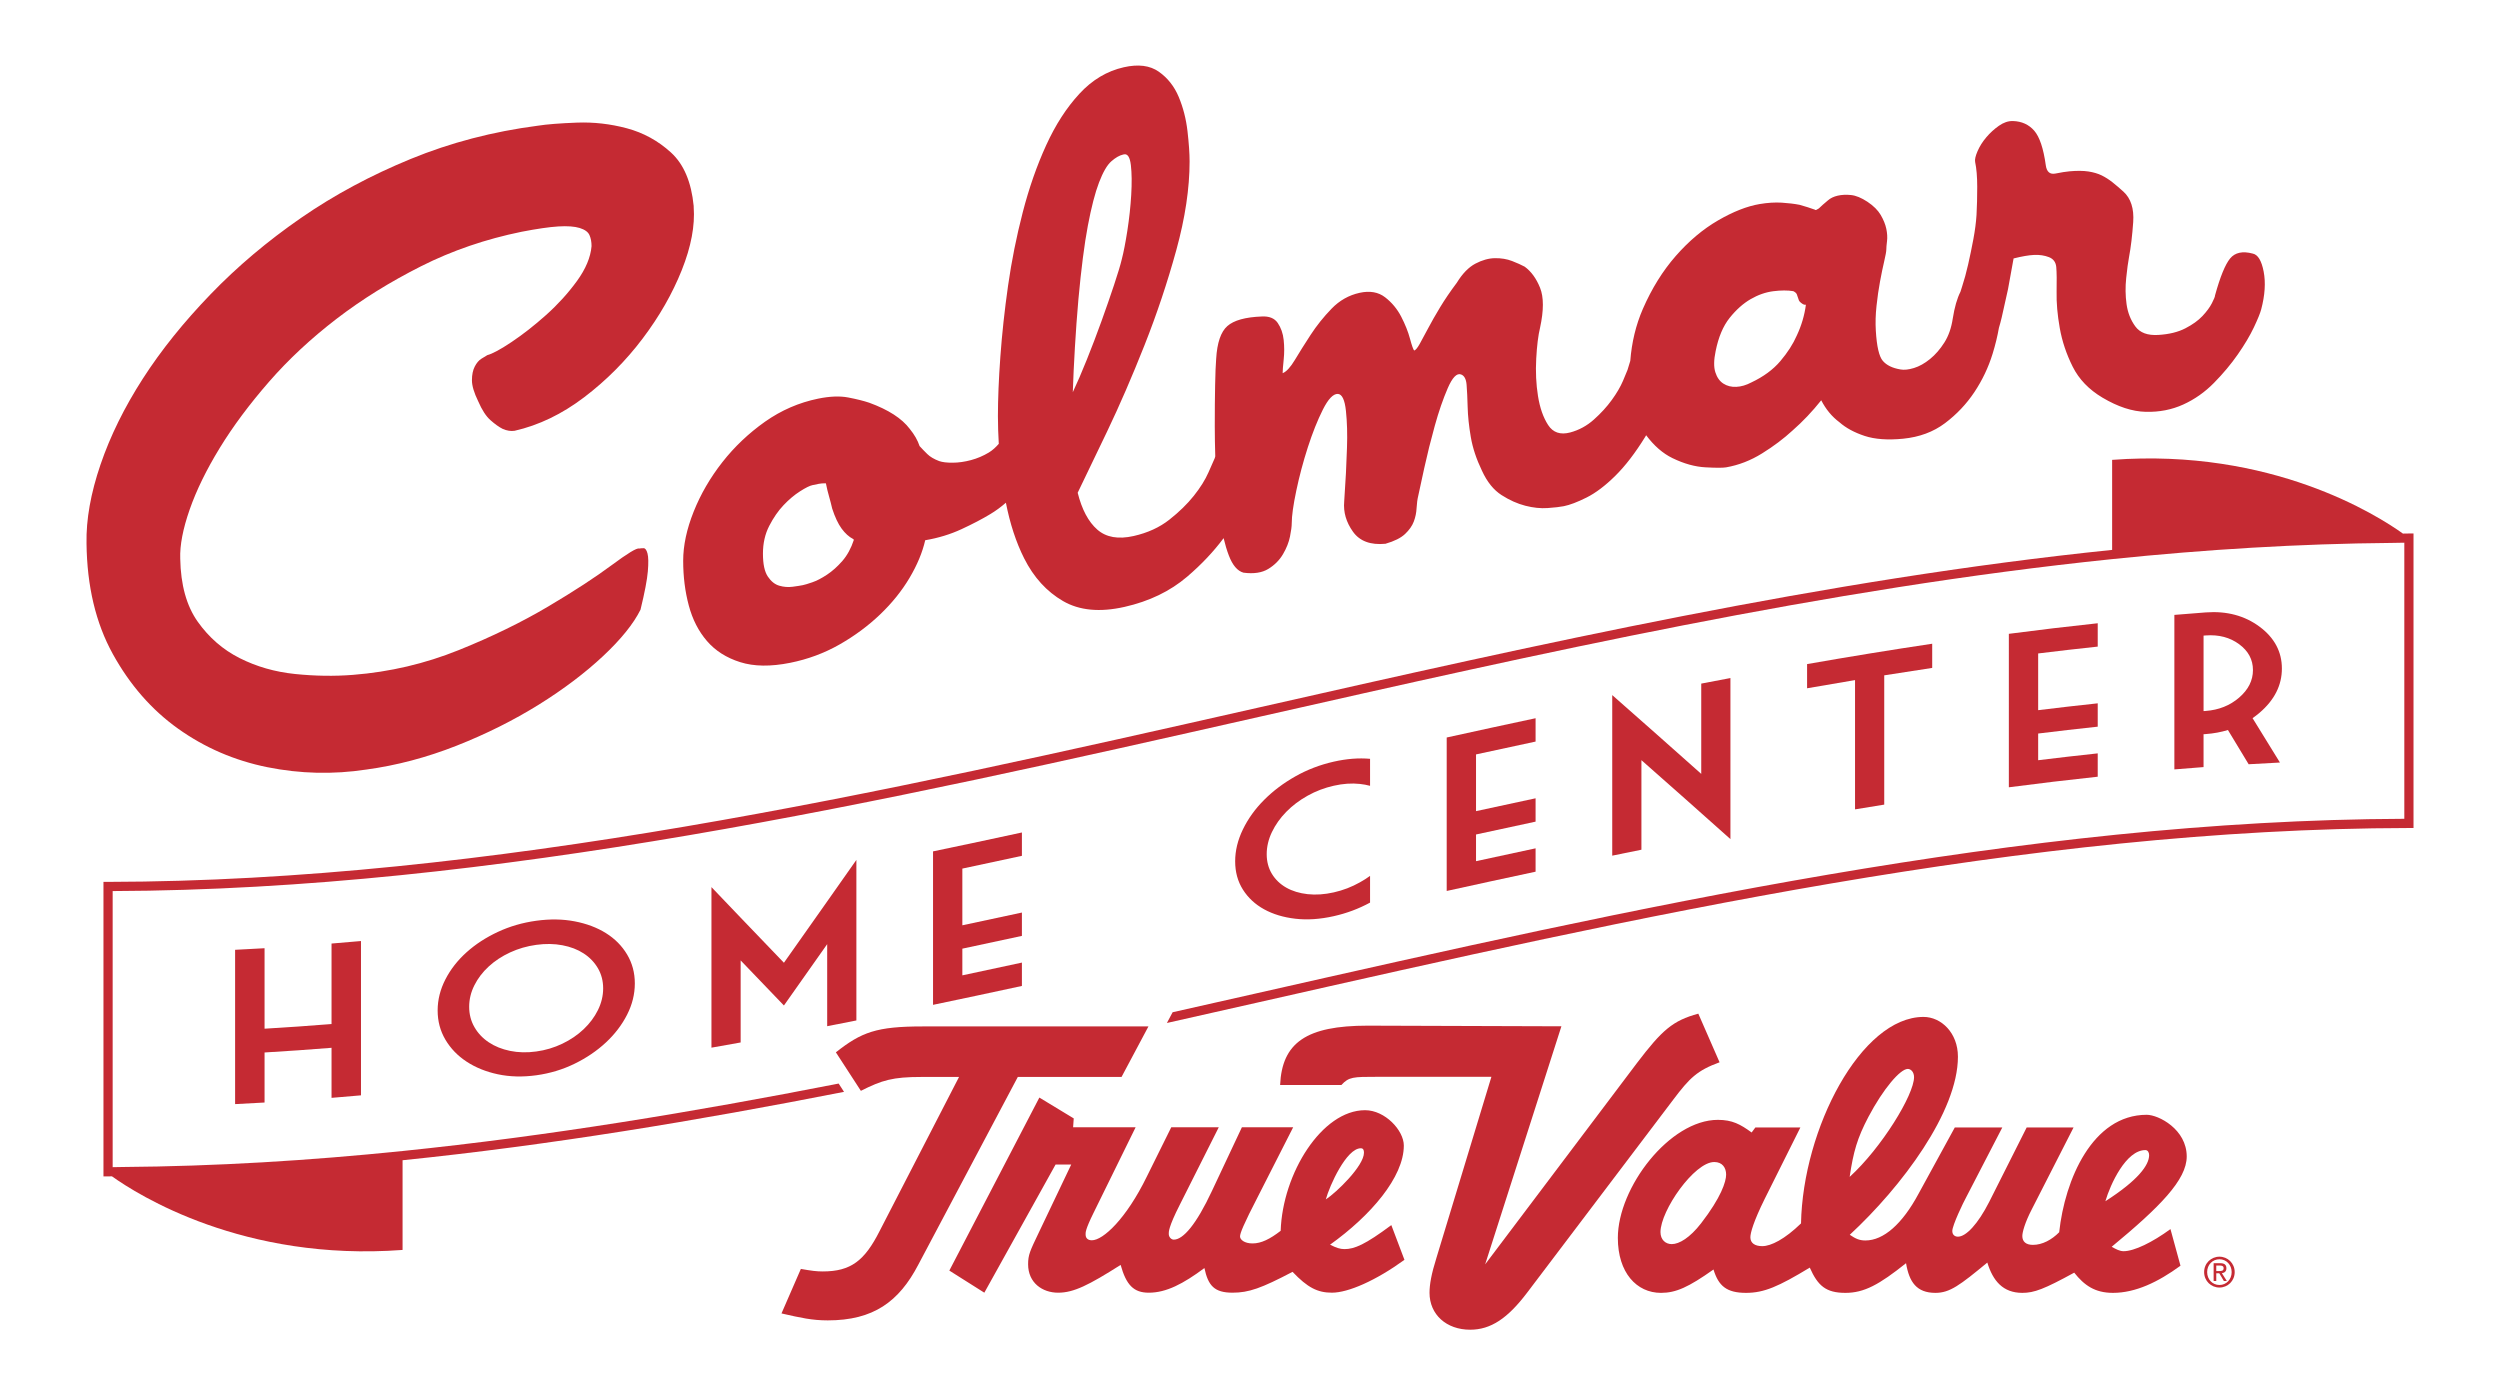
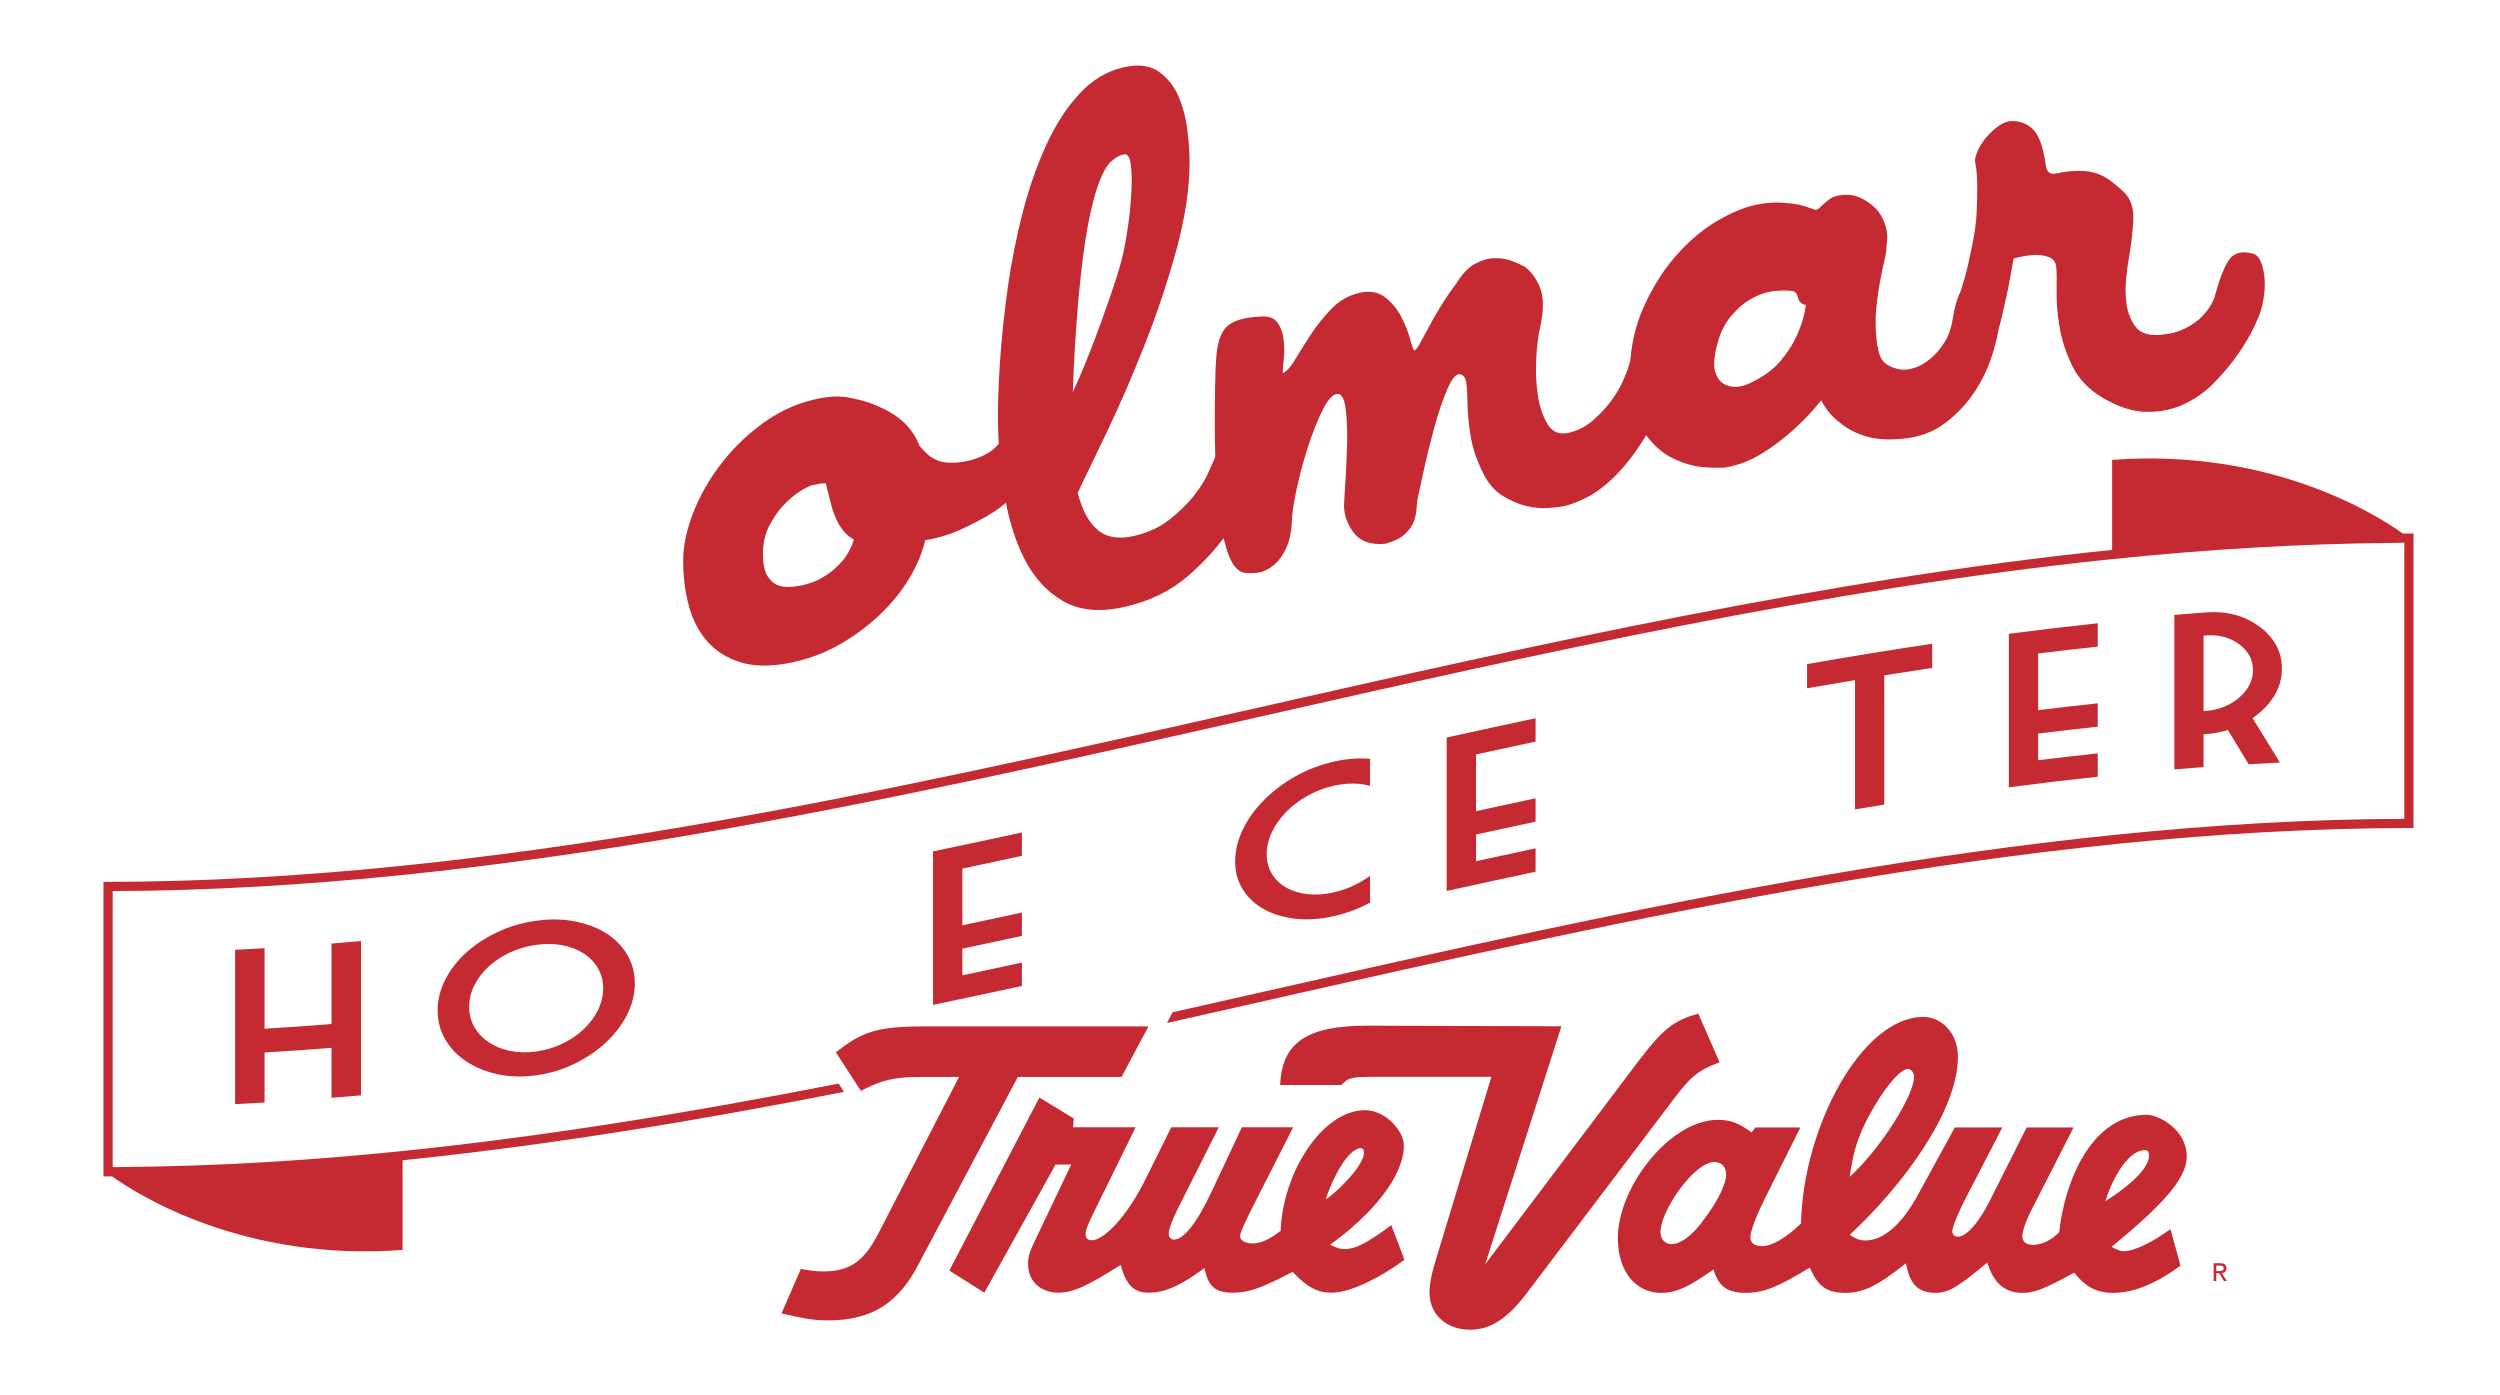
<svg xmlns="http://www.w3.org/2000/svg" version="1.1" id="Layer_1" x="0px" y="0px" width="215px" height="120px" viewBox="0 0 215 120" style="enable-background:new 0 0 215 120;" xml:space="preserve">
  <g>
-     <path fill="#C52A33" d="M15.32,62.669c2.286,1.629,4.843,2.737,7.67,3.309c2.827,0.569,5.664,0.637,8.512,0.204   c2.606-0.353,5.194-1.039,7.76-2.051c2.566-1.012,4.922-2.195,7.069-3.529c2.145-1.336,3.99-2.734,5.534-4.179   c1.543-1.446,2.617-2.779,3.218-3.989c0.362-1.483,0.572-2.584,0.632-3.304c0.06-0.72,0.05-1.23-0.03-1.532   c-0.081-0.3-0.191-0.45-0.331-0.453c-0.141-0.001-0.271,0.009-0.391,0.03c-0.201-0.07-0.992,0.414-2.376,1.44   c-1.383,1.026-3.198,2.214-5.444,3.544c-2.247,1.331-4.813,2.589-7.7,3.752c-2.888,1.163-5.917,1.878-9.084,2.126   c-1.605,0.127-3.269,0.103-4.993-0.075c-1.724-0.178-3.309-0.635-4.752-1.363c-1.444-0.727-2.647-1.776-3.61-3.133   c-0.962-1.357-1.464-3.168-1.504-5.424c-0.041-1.153,0.23-2.561,0.812-4.226c0.58-1.663,1.444-3.426,2.587-5.294   c1.143-1.867,2.556-3.762,4.241-5.695c1.684-1.932,3.618-3.73,5.805-5.41c2.185-1.678,4.612-3.182,7.279-4.527   c2.667-1.343,5.544-2.327,8.633-2.959c1.324-0.255,2.377-0.411,3.158-0.458c0.782-0.048,1.393-0.003,1.835,0.132   c0.441,0.137,0.722,0.34,0.842,0.608c0.121,0.269,0.181,0.588,0.181,0.955c-0.081,0.959-0.502,1.964-1.263,3.009   c-0.762,1.046-1.645,2.017-2.647,2.912c-1.003,0.896-1.985,1.665-2.948,2.31c-0.962,0.645-1.664,1.024-2.105,1.141   c-0.12,0.071-0.291,0.174-0.512,0.311c-0.221,0.138-0.411,0.362-0.571,0.673c-0.161,0.312-0.241,0.704-0.241,1.177   c0,0.473,0.181,1.077,0.541,1.814c0.321,0.741,0.671,1.282,1.053,1.62c0.381,0.337,0.731,0.589,1.053,0.75   c0.361,0.157,0.701,0.21,1.023,0.161c2.085-0.475,4.081-1.438,5.986-2.886c1.904-1.447,3.579-3.132,5.023-5.044   c1.444-1.911,2.566-3.878,3.369-5.891c0.802-2.012,1.143-3.824,1.022-5.43v-0.079c-0.201-2.064-0.852-3.596-1.955-4.603   c-1.103-1.006-2.367-1.698-3.79-2.08c-1.424-0.381-2.858-0.543-4.301-0.488c-1.444,0.055-2.567,0.141-3.369,0.267   c-3.85,0.501-7.49,1.45-10.919,2.857c-3.429,1.408-6.578,3.095-9.445,5.078c-2.868,1.984-5.455,4.162-7.76,6.552   c-2.306,2.391-4.252,4.805-5.835,7.267c-1.584,2.462-2.797,4.92-3.639,7.388c-0.842,2.468-1.243,4.723-1.203,6.771   c0.04,3.676,0.792,6.853,2.256,9.508C11.159,58.886,13.034,61.041,15.32,62.669" />
    <path fill="#C52A33" d="M62.123,39.747c-1.043,1.331-1.865,2.745-2.466,4.249c-0.602,1.505-0.903,2.913-0.903,4.226   c0,1.367,0.16,2.649,0.482,3.851c0.32,1.201,0.842,2.22,1.563,3.055c0.722,0.837,1.674,1.444,2.858,1.817   c1.183,0.375,2.617,0.395,4.301,0.056c1.523-0.306,2.938-0.832,4.241-1.575c1.302-0.742,2.466-1.604,3.489-2.582   c1.022-0.977,1.865-2.024,2.527-3.138c0.662-1.113,1.113-2.196,1.353-3.246c1.122-0.189,2.166-0.509,3.128-0.955   c0.963-0.447,1.784-0.876,2.466-1.29c0.483-0.288,0.927-0.619,1.344-0.981c0.35,1.786,0.868,3.39,1.573,4.788   c0.821,1.63,1.935,2.852,3.339,3.667c1.404,0.815,3.168,0.984,5.294,0.503c2.126-0.48,3.92-1.347,5.384-2.597   c1.244-1.062,2.281-2.17,3.135-3.315c0.13,0.545,0.276,1.041,0.445,1.482c0.321,0.847,0.741,1.342,1.263,1.488   c0.882,0.116,1.594,0.008,2.136-0.324c0.541-0.332,0.962-0.755,1.263-1.269c0.301-0.513,0.501-1.018,0.601-1.514   c0.1-0.495,0.15-0.873,0.15-1.137c0-0.63,0.13-1.565,0.391-2.806c0.26-1.24,0.591-2.483,0.992-3.729   c0.401-1.244,0.832-2.326,1.293-3.244c0.461-0.916,0.892-1.367,1.294-1.351c0.361,0.026,0.591,0.513,0.691,1.462   c0.101,0.951,0.13,2.008,0.09,3.171c-0.04,1.376-0.12,2.917-0.24,4.624c-0.081,0.911,0.17,1.775,0.752,2.591   c0.581,0.817,1.513,1.163,2.797,1.04c0.761-0.219,1.323-0.499,1.684-0.84c0.361-0.341,0.611-0.696,0.752-1.07   c0.14-0.371,0.22-0.757,0.24-1.155c0.02-0.399,0.07-0.764,0.151-1.097c0.08-0.384,0.25-1.17,0.511-2.356   c0.26-1.186,0.561-2.393,0.902-3.623c0.34-1.228,0.712-2.306,1.113-3.233c0.4-0.926,0.782-1.322,1.143-1.189   c0.28,0.098,0.44,0.392,0.481,0.883c0.04,0.492,0.07,1.129,0.091,1.911c0.019,0.784,0.11,1.646,0.27,2.583   c0.159,0.938,0.481,1.908,0.963,2.909c0.441,0.959,1.002,1.655,1.684,2.091c0.681,0.437,1.363,0.741,2.045,0.916   c0.682,0.175,1.324,0.242,1.925,0.198c0.602-0.043,1.062-0.096,1.384-0.16c0.521-0.105,1.173-0.353,1.954-0.744   c0.782-0.391,1.604-1.011,2.466-1.862c0.863-0.849,1.724-1.972,2.588-3.371c0.024-0.039,0.047-0.086,0.071-0.125   c0.67,0.895,1.424,1.562,2.274,1.973c0.983,0.477,1.925,0.739,2.828,0.787c0.902,0.049,1.493,0.051,1.774,0.002   c1.083-0.189,2.115-0.589,3.098-1.201c0.983-0.61,1.855-1.266,2.617-1.968c0.882-0.773,1.704-1.639,2.466-2.598   c0.401,0.779,0.922,1.407,1.564,1.887c0.561,0.494,1.283,0.884,2.165,1.176c0.883,0.292,1.985,0.371,3.309,0.242   c1.404-0.138,2.607-0.584,3.61-1.34c1.002-0.756,1.844-1.646,2.527-2.672c0.682-1.026,1.203-2.123,1.564-3.294   c0.241-0.779,0.418-1.519,0.542-2.226c0.085-0.283,0.166-0.578,0.24-0.896c0.2-0.862,0.38-1.669,0.541-2.423   c0.16-0.91,0.32-1.794,0.481-2.652c0.722-0.182,1.313-0.283,1.775-0.304c0.461-0.019,0.882,0.044,1.263,0.19   c0.381,0.148,0.592,0.43,0.632,0.846c0.04,0.469,0.049,1.177,0.03,2.124c-0.021,0.948,0.07,1.991,0.271,3.127   c0.201,1.138,0.572,2.246,1.113,3.326c0.541,1.082,1.393,1.965,2.557,2.659c1.323,0.787,2.566,1.196,3.73,1.222   c1.163,0.029,2.235-0.181,3.219-0.628c0.982-0.447,1.865-1.067,2.646-1.863c0.782-0.795,1.464-1.609,2.046-2.445   c0.581-0.834,1.043-1.61,1.384-2.329c0.34-0.719,0.55-1.237,0.631-1.554c0.321-1.216,0.391-2.296,0.211-3.237   c-0.181-0.941-0.492-1.458-0.933-1.551c-0.883-0.236-1.534-0.094-1.955,0.421c-0.421,0.515-0.852,1.57-1.293,3.165   c0,0.106-0.091,0.333-0.272,0.682c-0.18,0.35-0.45,0.717-0.811,1.101c-0.362,0.386-0.853,0.738-1.474,1.059   c-0.623,0.322-1.394,0.51-2.316,0.567c-0.924,0.058-1.585-0.185-1.986-0.736c-0.402-0.55-0.652-1.187-0.752-1.916   c-0.101-0.728-0.111-1.476-0.03-2.244c0.08-0.767,0.16-1.363,0.241-1.79c0.16-0.852,0.28-1.859,0.361-3.021   c0.08-1.16-0.202-2.035-0.842-2.619c-0.321-0.291-0.632-0.556-0.932-0.796c-0.301-0.239-0.612-0.437-0.932-0.596   c-0.322-0.158-0.702-0.27-1.143-0.339c-0.441-0.067-0.983-0.073-1.624-0.015c-0.322,0.029-0.722,0.093-1.203,0.19   c-0.481,0.099-0.763-0.136-0.842-0.707c-0.201-1.45-0.532-2.442-0.993-2.974c-0.462-0.531-1.073-0.809-1.835-0.833   c-0.402-0.009-0.803,0.126-1.203,0.407c-0.401,0.281-0.762,0.611-1.083,0.989c-0.321,0.379-0.572,0.775-0.752,1.19   c-0.18,0.415-0.251,0.727-0.211,0.931c0.12,0.564,0.18,1.279,0.18,2.145c0,0.867-0.02,1.671-0.06,2.411   c-0.04,0.636-0.13,1.329-0.27,2.081c-0.141,0.753-0.292,1.48-0.451,2.182c-0.16,0.702-0.331,1.328-0.511,1.874   c-0.058,0.176-0.102,0.32-0.149,0.473c-0.286,0.559-0.508,1.325-0.663,2.307c-0.12,0.803-0.361,1.491-0.722,2.06   c-0.361,0.571-0.772,1.043-1.233,1.418c-0.461,0.376-0.923,0.633-1.383,0.774c-0.462,0.141-0.853,0.182-1.173,0.12   c-0.682-0.116-1.183-0.361-1.504-0.737c-0.321-0.375-0.521-1.238-0.601-2.594c-0.041-0.676-0.021-1.388,0.06-2.136   c0.08-0.747,0.18-1.445,0.301-2.092c0.12-0.648,0.24-1.229,0.361-1.746c0.12-0.516,0.181-0.853,0.181-1.011   c0-0.157,0.02-0.396,0.06-0.717c0.039-0.321,0.019-0.673-0.06-1.056c-0.081-0.382-0.241-0.78-0.481-1.192   c-0.241-0.412-0.623-0.791-1.143-1.137c-0.521-0.344-0.992-0.537-1.413-0.58c-0.421-0.042-0.803-0.024-1.143,0.054   c-0.341,0.078-0.622,0.213-0.842,0.405c-0.221,0.192-0.371,0.321-0.451,0.385c-0.241,0.247-0.402,0.377-0.481,0.39   c-0.081,0.066-0.141,0.075-0.181,0.028c-0.401-0.145-0.842-0.287-1.323-0.42c-0.442-0.087-0.953-0.148-1.534-0.186   c-0.582-0.034-1.213,0.004-1.896,0.119c-1.083,0.182-2.276,0.65-3.579,1.405c-1.304,0.755-2.518,1.777-3.64,3.059   c-1.123,1.284-2.066,2.8-2.828,4.547c-0.608,1.395-0.962,2.891-1.085,4.478c-0.079,0.246-0.158,0.501-0.238,0.778   c-0.04,0.114-0.171,0.427-0.391,0.942c-0.221,0.516-0.541,1.063-0.963,1.644c-0.421,0.581-0.932,1.141-1.534,1.678   c-0.602,0.539-1.284,0.911-2.045,1.114c-0.843,0.222-1.474,0.009-1.896-0.643c-0.421-0.65-0.712-1.483-0.872-2.502   c-0.161-1.017-0.211-2.084-0.15-3.2c0.06-1.116,0.17-2.005,0.331-2.668c0.321-1.483,0.321-2.626,0-3.428   c-0.322-0.801-0.762-1.407-1.323-1.817c-0.282-0.152-0.642-0.314-1.083-0.486c-0.442-0.171-0.932-0.252-1.474-0.246   c-0.541,0.009-1.103,0.166-1.684,0.472c-0.582,0.308-1.113,0.854-1.594,1.639c-0.562,0.75-1.043,1.457-1.444,2.121   c-0.402,0.665-0.742,1.262-1.023,1.796c-0.281,0.533-0.521,0.979-0.722,1.338c-0.202,0.358-0.361,0.55-0.481,0.577   c-0.081-0.087-0.201-0.429-0.361-1.025c-0.16-0.596-0.412-1.223-0.752-1.885c-0.341-0.661-0.803-1.217-1.384-1.668   c-0.582-0.449-1.314-0.579-2.196-0.385c-0.923,0.204-1.725,0.657-2.406,1.36c-0.682,0.703-1.284,1.456-1.805,2.254   c-0.522,0.8-0.973,1.518-1.353,2.155c-0.382,0.637-0.733,1.018-1.053,1.142c0-0.209,0.03-0.598,0.089-1.163   c0.06-0.565,0.06-1.129,0-1.694c-0.059-0.564-0.231-1.052-0.511-1.462c-0.281-0.41-0.742-0.594-1.384-0.556   c-1.404,0.054-2.387,0.328-2.948,0.822c-0.562,0.495-0.882,1.435-0.963,2.819c-0.04,0.482-0.07,1.237-0.09,2.266   c-0.021,1.029-0.03,2.201-0.03,3.514c0,0.848,0.017,1.722,0.042,2.608c-0.014,0.051-0.028,0.098-0.042,0.15   c-0.081,0.176-0.261,0.585-0.541,1.226c-0.281,0.642-0.702,1.315-1.263,2.019c-0.563,0.706-1.263,1.389-2.106,2.053   c-0.842,0.663-1.865,1.131-3.068,1.403c-1.323,0.299-2.367,0.115-3.128-0.555c-0.762-0.668-1.323-1.724-1.684-3.167   c0.602-1.239,1.444-2.991,2.527-5.258c1.083-2.266,2.156-4.742,3.218-7.425c1.062-2.683,1.975-5.412,2.737-8.184   c0.762-2.773,1.143-5.314,1.143-7.627c0-0.682-0.06-1.548-0.18-2.599c-0.121-1.049-0.372-2.03-0.753-2.943   c-0.381-0.911-0.953-1.636-1.714-2.173c-0.763-0.537-1.765-0.665-3.008-0.384c-1.444,0.326-2.718,1.085-3.82,2.279   c-1.104,1.194-2.056,2.667-2.857,4.423c-0.803,1.755-1.475,3.678-2.016,5.769c-0.541,2.09-0.962,4.193-1.263,6.309   c-0.301,2.116-0.521,4.148-0.662,6.096c-0.141,1.949-0.211,3.66-0.211,5.13c0,0.796,0.03,1.589,0.074,2.38   c-0.253,0.29-0.529,0.551-0.856,0.748c-0.481,0.29-0.993,0.507-1.534,0.652c-0.541,0.145-1.063,0.22-1.564,0.223   c-0.501,0.005-0.893-0.042-1.172-0.139c-0.442-0.167-0.782-0.369-1.023-0.606c-0.241-0.237-0.462-0.465-0.662-0.685   c-0.161-0.49-0.442-0.981-0.842-1.475c-0.682-0.904-1.845-1.654-3.489-2.253c-0.481-0.161-1.083-0.311-1.805-0.45   c-0.722-0.138-1.585-0.105-2.587,0.1c-1.645,0.336-3.169,0.997-4.572,1.984C64.388,37.261,63.165,38.418,62.123,39.747    M147.546,30.189c0.241-1.198,0.641-2.148,1.203-2.851c0.561-0.701,1.163-1.238,1.805-1.611c0.641-0.372,1.294-0.599,1.955-0.683   c0.662-0.083,1.233-0.084,1.714-0.004c0.16,0.08,0.26,0.169,0.301,0.267c0.04,0.099,0.1,0.273,0.181,0.523   c0.039,0.099,0.16,0.21,0.361,0.336c0.08,0.04,0.16,0.053,0.241,0.041c-0.12,0.913-0.382,1.794-0.782,2.647   c-0.321,0.735-0.792,1.467-1.414,2.2c-0.622,0.733-1.453,1.344-2.496,1.836c-0.442,0.233-0.872,0.36-1.293,0.379   c-0.421,0.021-0.792-0.072-1.113-0.279c-0.321-0.206-0.551-0.534-0.692-0.982C147.375,31.56,147.386,30.955,147.546,30.189    M92.442,29.868c0.079-1.358,0.18-2.732,0.301-4.126c0.241-2.628,0.511-4.737,0.812-6.33c0.301-1.591,0.621-2.831,0.963-3.723   c0.34-0.89,0.692-1.496,1.053-1.813c0.361-0.318,0.701-0.513,1.022-0.586c0.02-0.004,0.041-0.009,0.06-0.013   c0.321-0.072,0.521,0.237,0.602,0.927c0.08,0.692,0.09,1.543,0.03,2.555c-0.06,1.012-0.171,2.036-0.331,3.069   c-0.161,1.035-0.322,1.859-0.481,2.473c-0.12,0.5-0.341,1.233-0.662,2.198c-0.321,0.967-0.682,2.006-1.083,3.121   c-0.402,1.115-0.823,2.222-1.264,3.318c-0.441,1.098-0.842,2.029-1.203,2.792C92.301,32.514,92.361,31.225,92.442,29.868    M66.154,45.226c0.361-0.702,0.772-1.297,1.233-1.782c0.461-0.486,0.933-0.883,1.414-1.19c0.481-0.307,0.842-0.486,1.083-0.535   c0.2-0.041,0.381-0.078,0.541-0.111c0.16-0.033,0.361-0.047,0.602-0.044c0.08,0.405,0.17,0.78,0.271,1.126   c0.1,0.348,0.189,0.697,0.27,1.047c0.241,0.738,0.511,1.314,0.812,1.723c0.301,0.411,0.631,0.71,0.993,0.897   c0.02,0.022,0.04,0.044,0.06,0.067c-0.241,0.734-0.573,1.34-0.993,1.822c-0.421,0.481-0.863,0.876-1.323,1.18   c-0.462,0.305-0.883,0.524-1.263,0.653c-0.381,0.131-0.652,0.212-0.812,0.244c-0.202,0.041-0.492,0.087-0.872,0.137   c-0.382,0.051-0.763,0.023-1.143-0.087c-0.381-0.107-0.713-0.37-0.993-0.788c-0.281-0.417-0.421-1.071-0.421-1.966   C65.612,46.726,65.792,45.928,66.154,45.226" />
    <path fill="#C52A33" d="M28.512,88.067c-1.921,0.154-3.84,0.289-5.76,0.401v-6.921c-0.845,0.05-1.689,0.095-2.533,0.136v13.27   c0.844-0.041,1.688-0.087,2.533-0.136v-4.304c1.92-0.113,3.84-0.247,5.76-0.402v4.304c0.844-0.068,1.689-0.14,2.533-0.216v-13.27   c-0.844,0.076-1.689,0.148-2.533,0.216V88.067z" />
    <path fill="#C52A33" d="M52.107,80.247c-0.769-0.48-1.666-0.816-2.69-1.012c-1.024-0.196-2.122-0.213-3.295-0.051   c-1.18,0.162-2.283,0.482-3.306,0.96c-1.024,0.478-1.921,1.06-2.69,1.75c-0.77,0.691-1.377,1.467-1.822,2.334   c-0.445,0.867-0.667,1.757-0.667,2.671c0,0.921,0.222,1.758,0.667,2.512c0.445,0.753,1.051,1.384,1.822,1.889   c0.769,0.506,1.665,0.869,2.69,1.088c1.023,0.218,2.126,0.247,3.306,0.085c1.173-0.161,2.272-0.493,3.295-0.994   c1.024-0.5,1.921-1.11,2.69-1.826c0.769-0.716,1.376-1.513,1.822-2.388c0.445-0.874,0.666-1.773,0.666-2.693   c0-0.914-0.222-1.744-0.666-2.489C53.483,81.338,52.876,80.727,52.107,80.247 M51.423,86.866c-0.299,0.605-0.708,1.153-1.228,1.646   c-0.52,0.493-1.13,0.909-1.833,1.246c-0.702,0.337-1.449,0.562-2.242,0.67c-0.799,0.111-1.55,0.093-2.252-0.051   c-0.703-0.144-1.316-0.391-1.838-0.741c-0.523-0.349-0.934-0.786-1.232-1.308c-0.299-0.522-0.449-1.104-0.449-1.743   c0-0.64,0.149-1.257,0.449-1.853c0.298-0.594,0.709-1.133,1.232-1.614c0.523-0.481,1.136-0.884,1.838-1.209   c0.702-0.325,1.453-0.543,2.252-0.652c0.792-0.109,1.54-0.099,2.242,0.034c0.703,0.131,1.313,0.366,1.833,0.704   c0.52,0.338,0.928,0.763,1.228,1.277c0.298,0.513,0.448,1.088,0.448,1.729C51.871,85.639,51.721,86.262,51.423,86.866" />
-     <path fill="#C52A33" d="M67.417,82.797c-1.24-1.288-2.481-2.58-3.721-3.877c-0.837-0.874-1.674-1.75-2.511-2.629v13.808   c0.837-0.146,1.674-0.296,2.511-0.447v-7.056c1.24,1.297,2.481,2.589,3.721,3.877c1.24-1.754,2.481-3.513,3.721-5.276v7.056   c0.837-0.163,1.674-0.328,2.511-0.494V73.952c-0.837,1.192-1.674,2.381-2.511,3.57C69.898,79.284,68.658,81.042,67.417,82.797" />
    <path fill="#C52A33" d="M80.241,86.417c2.548-0.531,5.095-1.074,7.643-1.626v-2.009c-1.707,0.37-3.415,0.737-5.122,1.098v-2.295   c1.708-0.361,3.415-0.727,5.122-1.098v-2.008c-1.707,0.37-3.415,0.737-5.122,1.097v-4.877c1.708-0.361,3.415-0.727,5.122-1.098   v-2.008c-2.548,0.552-5.095,1.096-7.643,1.626V86.417z" />
    <path fill="#C52A33" d="M114.709,65.501c-1.181,0.266-2.283,0.688-3.306,1.266c-1.024,0.578-1.92,1.253-2.69,2.026   c-0.77,0.771-1.377,1.615-1.822,2.533c-0.445,0.916-0.667,1.832-0.667,2.746c0,0.921,0.222,1.733,0.667,2.435   c0.445,0.704,1.052,1.268,1.822,1.692c0.769,0.423,1.666,0.694,2.69,0.812c1.024,0.118,2.126,0.044,3.306-0.222   c1.106-0.248,2.144-0.637,3.116-1.166v-2.296c-0.276,0.2-0.568,0.385-0.874,0.555c-0.702,0.396-1.449,0.684-2.242,0.862   c-0.799,0.18-1.55,0.232-2.253,0.154c-0.702-0.078-1.316-0.265-1.838-0.562c-0.523-0.297-0.934-0.691-1.233-1.182   c-0.299-0.492-0.448-1.057-0.448-1.696c0-0.639,0.149-1.273,0.448-1.899c0.3-0.626,0.71-1.206,1.233-1.74   c0.522-0.534,1.136-0.997,1.838-1.388c0.702-0.392,1.453-0.679,2.253-0.858c0.792-0.179,1.54-0.23,2.242-0.154   c0.306,0.033,0.598,0.087,0.874,0.162v-2.322C116.853,65.171,115.814,65.252,114.709,65.501" />
    <path fill="#C52A33" d="M124.416,76.623c2.548-0.561,5.096-1.115,7.644-1.658v-2.009c-1.708,0.364-3.415,0.733-5.122,1.105v-2.295   c1.707-0.372,3.415-0.741,5.122-1.105v-2.008c-1.708,0.364-3.415,0.732-5.122,1.105V64.88c1.707-0.373,3.415-0.741,5.122-1.105   v-2.008c-2.548,0.543-5.096,1.097-7.644,1.658V76.623z" />
-     <path fill="#C52A33" d="M146.307,66.555c-2.551-2.275-5.104-4.533-7.655-6.777v13.808c0.837-0.172,1.674-0.342,2.51-0.511v-7.701   c2.552,2.248,5.104,4.511,7.655,6.79V58.312c-0.836,0.158-1.674,0.318-2.51,0.478V66.555z" />
    <path fill="#C52A33" d="M155.409,59.192c1.375-0.241,2.749-0.475,4.124-0.704v11.118c0.837-0.139,1.674-0.275,2.511-0.409V58.079   c1.375-0.219,2.75-0.433,4.125-0.638v-2.08c-3.587,0.536-7.173,1.122-10.76,1.751V59.192z" />
    <path fill="#C52A33" d="M172.761,67.707c2.547-0.333,5.095-0.637,7.643-0.91V64.79c-1.707,0.182-3.414,0.379-5.122,0.589v-2.295   c1.708-0.21,3.415-0.407,5.122-0.59v-2.008c-1.707,0.182-3.414,0.379-5.122,0.589v-4.878c1.708-0.21,3.415-0.407,5.122-0.589V53.6   c-2.548,0.272-5.096,0.576-7.643,0.909V67.707z" />
    <path fill="#C52A33" d="M189.506,63.144c0.064-0.004,0.128-0.01,0.191-0.014c0.672-0.049,1.307-0.166,1.905-0.349   c0.594,0.98,1.188,1.961,1.781,2.944c0.897-0.054,1.794-0.103,2.691-0.147c-0.784-1.276-1.569-2.549-2.354-3.818   c0.209-0.144,0.41-0.299,0.605-0.465c1.277-1.094,1.917-2.357,1.917-3.803c0-1.44-0.639-2.643-1.917-3.594   c-1.278-0.95-2.82-1.365-4.629-1.231c-0.901,0.067-1.801,0.138-2.701,0.214v13.287c0.837-0.07,1.674-0.136,2.51-0.199V63.144z    M189.506,54.662c0.064-0.005,0.128-0.01,0.191-0.014c1.121-0.083,2.077,0.171,2.869,0.754c0.792,0.584,1.188,1.327,1.188,2.223   c0,0.897-0.396,1.684-1.188,2.368c-0.792,0.684-1.748,1.064-2.869,1.148c-0.063,0.004-0.127,0.009-0.191,0.014V54.662z" />
    <path fill="#C52A33" d="M186.66,105.702c-1.56,1.141-3.119,1.901-4.032,1.901c-0.323,0-0.645-0.164-1.022-0.381   c4.139-3.421,6.452-5.756,6.452-7.765c0-2.335-2.419-3.585-3.441-3.585c-4.677,0-7.043,5.594-7.527,10.101   c-0.646,0.653-1.452,1.086-2.258,1.086c-0.591,0-0.912-0.272-0.912-0.759c0-0.327,0.215-1.141,0.805-2.282l3.603-7.059h-4.033   l-3.226,6.408c-0.967,1.901-1.99,2.987-2.687,2.987c-0.269,0-0.484-0.163-0.484-0.489c0-0.489,0.968-2.498,1.182-2.878l3.119-6.027   h-4.085l-3.119,5.702c-1.397,2.606-3.01,4.018-4.569,4.018c-0.538,0-0.861-0.163-1.345-0.489c4.462-4.127,9.301-10.59,9.301-15.314   c0-2.064-1.451-3.422-2.957-3.422c-5.376,0-10.376,9.612-10.538,17.758c-1.398,1.357-2.58,1.955-3.333,1.955   c-0.646,0-1.022-0.271-1.022-0.76c0-0.38,0.269-1.358,1.236-3.313l3.065-6.136h-3.87l-0.323,0.434   c-0.967-0.706-1.667-1.086-2.904-1.086c-4.14,0-8.602,5.81-8.602,10.154c0,2.987,1.613,4.725,3.709,4.725   c1.291,0,2.367-0.489,4.517-2.01c0.43,1.413,1.129,2.01,2.796,2.01c1.559,0,2.795-0.544,5.484-2.172   c0.699,1.575,1.398,2.172,3.065,2.172c1.613,0,2.903-0.706,5.214-2.552c0.27,1.629,0.914,2.552,2.528,2.552   c1.235,0,2.096-0.651,4.462-2.606c0.484,1.575,1.344,2.606,3.011,2.606c1.021,0,1.881-0.326,4.462-1.738   c0.86,1.086,1.774,1.738,3.333,1.738c1.936,0,3.872-0.923,5.806-2.334L186.66,105.702z M146.296,105.201   c-0.968,1.249-1.882,1.793-2.526,1.793c-0.538,0-0.969-0.38-0.969-1.032c0-1.848,2.904-6.028,4.624-6.028   c0.699,0,1.022,0.489,1.022,1.086C148.447,101.617,148.016,102.975,146.296,105.201 M160.683,96.054   c1.291-2.444,2.743-4.127,3.388-4.127c0.268,0,0.537,0.271,0.537,0.706c0,1.52-2.795,6.083-5.538,8.58   C159.394,99.04,159.716,97.899,160.683,96.054 M184.503,98.907c0.215,0,0.322,0.217,0.322,0.434c0,0.869-0.968,2.172-3.763,3.965   C181.492,101.84,182.837,98.907,184.503,98.907" />
    <path fill="#C52A33" d="M105.998,111.171c1.397,0,2.474-0.381,5.161-1.793c1.291,1.357,2.151,1.793,3.387,1.793   c1.397,0,3.764-1.033,6.237-2.825l-1.129-2.987c-2.258,1.683-3.172,2.064-4.032,2.064c-0.376,0-0.699-0.108-1.237-0.38   c3.495-2.497,6.344-5.81,6.344-8.525c0-1.303-1.613-3.041-3.333-3.041c-3.709,0-7.097,5.43-7.258,10.372   c-0.914,0.706-1.666,1.086-2.42,1.086c-0.699,0-1.075-0.326-1.075-0.598c0-0.271,0.27-0.979,1.56-3.476l3.011-5.919h-4.41   l-2.58,5.485c-1.345,2.879-2.473,4.182-3.279,4.182c-0.216,0-0.431-0.217-0.431-0.489c0-0.163-0.054-0.542,0.968-2.551l3.332-6.625   h-4.085l-2.098,4.234c-1.774,3.638-3.763,5.486-4.731,5.486c-0.322,0-0.538-0.164-0.538-0.49c0-0.162-0.054-0.379,0.699-1.9   l3.603-7.33h-5.377l0.054-0.761l-2.957-1.792l-7.742,14.879l3.01,1.901l6.129-11.024h1.345l-2.795,5.865   c-0.753,1.575-0.914,1.901-0.914,2.715c0,1.603,1.237,2.445,2.581,2.445c1.345,0,2.634-0.652,5.376-2.39   c0.485,1.737,1.129,2.39,2.419,2.39c1.506,0,2.958-0.762,4.786-2.119C103.902,110.573,104.439,111.171,105.998,111.171    M117.032,98.751c0.214,0,0.269,0.164,0.269,0.381c0,1.139-2.365,3.42-3.28,4.018C114.344,101.954,115.794,98.751,117.032,98.751" />
    <path fill="#C52A33" d="M147.883,91.357l-1.828-4.182c-2.204,0.598-3.117,1.413-5.269,4.236l-13.063,17.323l6.557-20.472   l-16.665-0.055c-5.268,0-7.366,1.467-7.526,5.106h5.268c0.646-0.706,1.022-0.706,3.065-0.706h9.838l-4.731,15.585   c-0.43,1.359-0.591,2.283-0.591,2.988c0,1.873,1.452,3.176,3.495,3.176c1.774,0,3.226-0.977,4.892-3.176l12.581-16.617   C145.302,92.714,145.948,92.063,147.883,91.357" />
    <path fill="#C52A33" d="M207.167,45.88c-0.172,0-0.345,0.007-0.516,0.008c-2.192-1.571-11.296-7.369-25.008-6.34v7.743   c-24.663,2.537-49.386,8.124-73.5,13.58c-32.405,7.331-65.914,14.912-98.85,14.971l-0.395,0.001v25.328l0.396-0.001   c0.112,0,0.223-0.005,0.335-0.005c2.217,1.585,11.31,7.356,24.992,6.33v-7.714c12.669-1.295,25.353-3.403,37.965-5.882   l-0.463-0.713c-12.461,2.443-24.992,4.518-37.502,5.801c-8.042,0.825-16.075,1.315-24.077,1.375   c-0.285,0.002-0.571,0.014-0.855,0.015V76.632c32.896-0.118,66.31-7.678,98.629-14.989c24.062-5.444,48.732-11.021,73.324-13.559   c8.028-0.828,16.047-1.324,24.034-1.393c0.365-0.003,0.73-0.018,1.095-0.019v23.745c-32.896,0.119-66.31,7.678-98.629,14.99   c-2.425,0.548-4.861,1.098-7.297,1.646l-0.491,0.923c2.66-0.598,5.317-1.198,7.963-1.796c32.405-7.331,65.915-14.912,98.85-14.971   l0.395-0.001V45.879L207.167,45.88z" />
    <path fill="#C52A33" d="M96.453,92.617l2.313-4.344H79.357c-3.977,0-5.268,0.488-7.472,2.227l2.15,3.312   c1.828-0.923,2.742-1.194,5.215-1.194h3.227l-6.829,13.25c-1.291,2.552-2.473,3.476-4.892,3.476c-0.538,0-0.969-0.055-1.882-0.217   l-1.666,3.828c1.666,0.38,2.634,0.598,3.978,0.598c3.925,0,6.129-1.603,7.796-4.806l8.549-16.129H96.453z" />
-     <path fill="#C52A33" d="M189.555,109.398c0,0.771,0.604,1.331,1.317,1.331c0.708,0,1.311-0.562,1.311-1.331   c0-0.762-0.604-1.324-1.311-1.324C190.158,108.075,189.555,108.636,189.555,109.398 M191.923,109.398   c0,0.64-0.463,1.111-1.051,1.111c-0.593,0-1.057-0.471-1.057-1.111c0-0.629,0.463-1.102,1.057-1.102   C191.46,108.296,191.923,108.77,191.923,109.398" />
    <path fill="#C52A33" d="M190.372,110.168h0.227v-0.665h0.26l0.394,0.665h0.255l-0.426-0.675c0.219-0.028,0.389-0.147,0.389-0.421   c0-0.303-0.175-0.436-0.529-0.436h-0.57V110.168z M190.599,108.835h0.307c0.159,0,0.327,0.035,0.327,0.225   c0,0.235-0.172,0.249-0.364,0.249h-0.27V108.835z" />
  </g>
</svg>